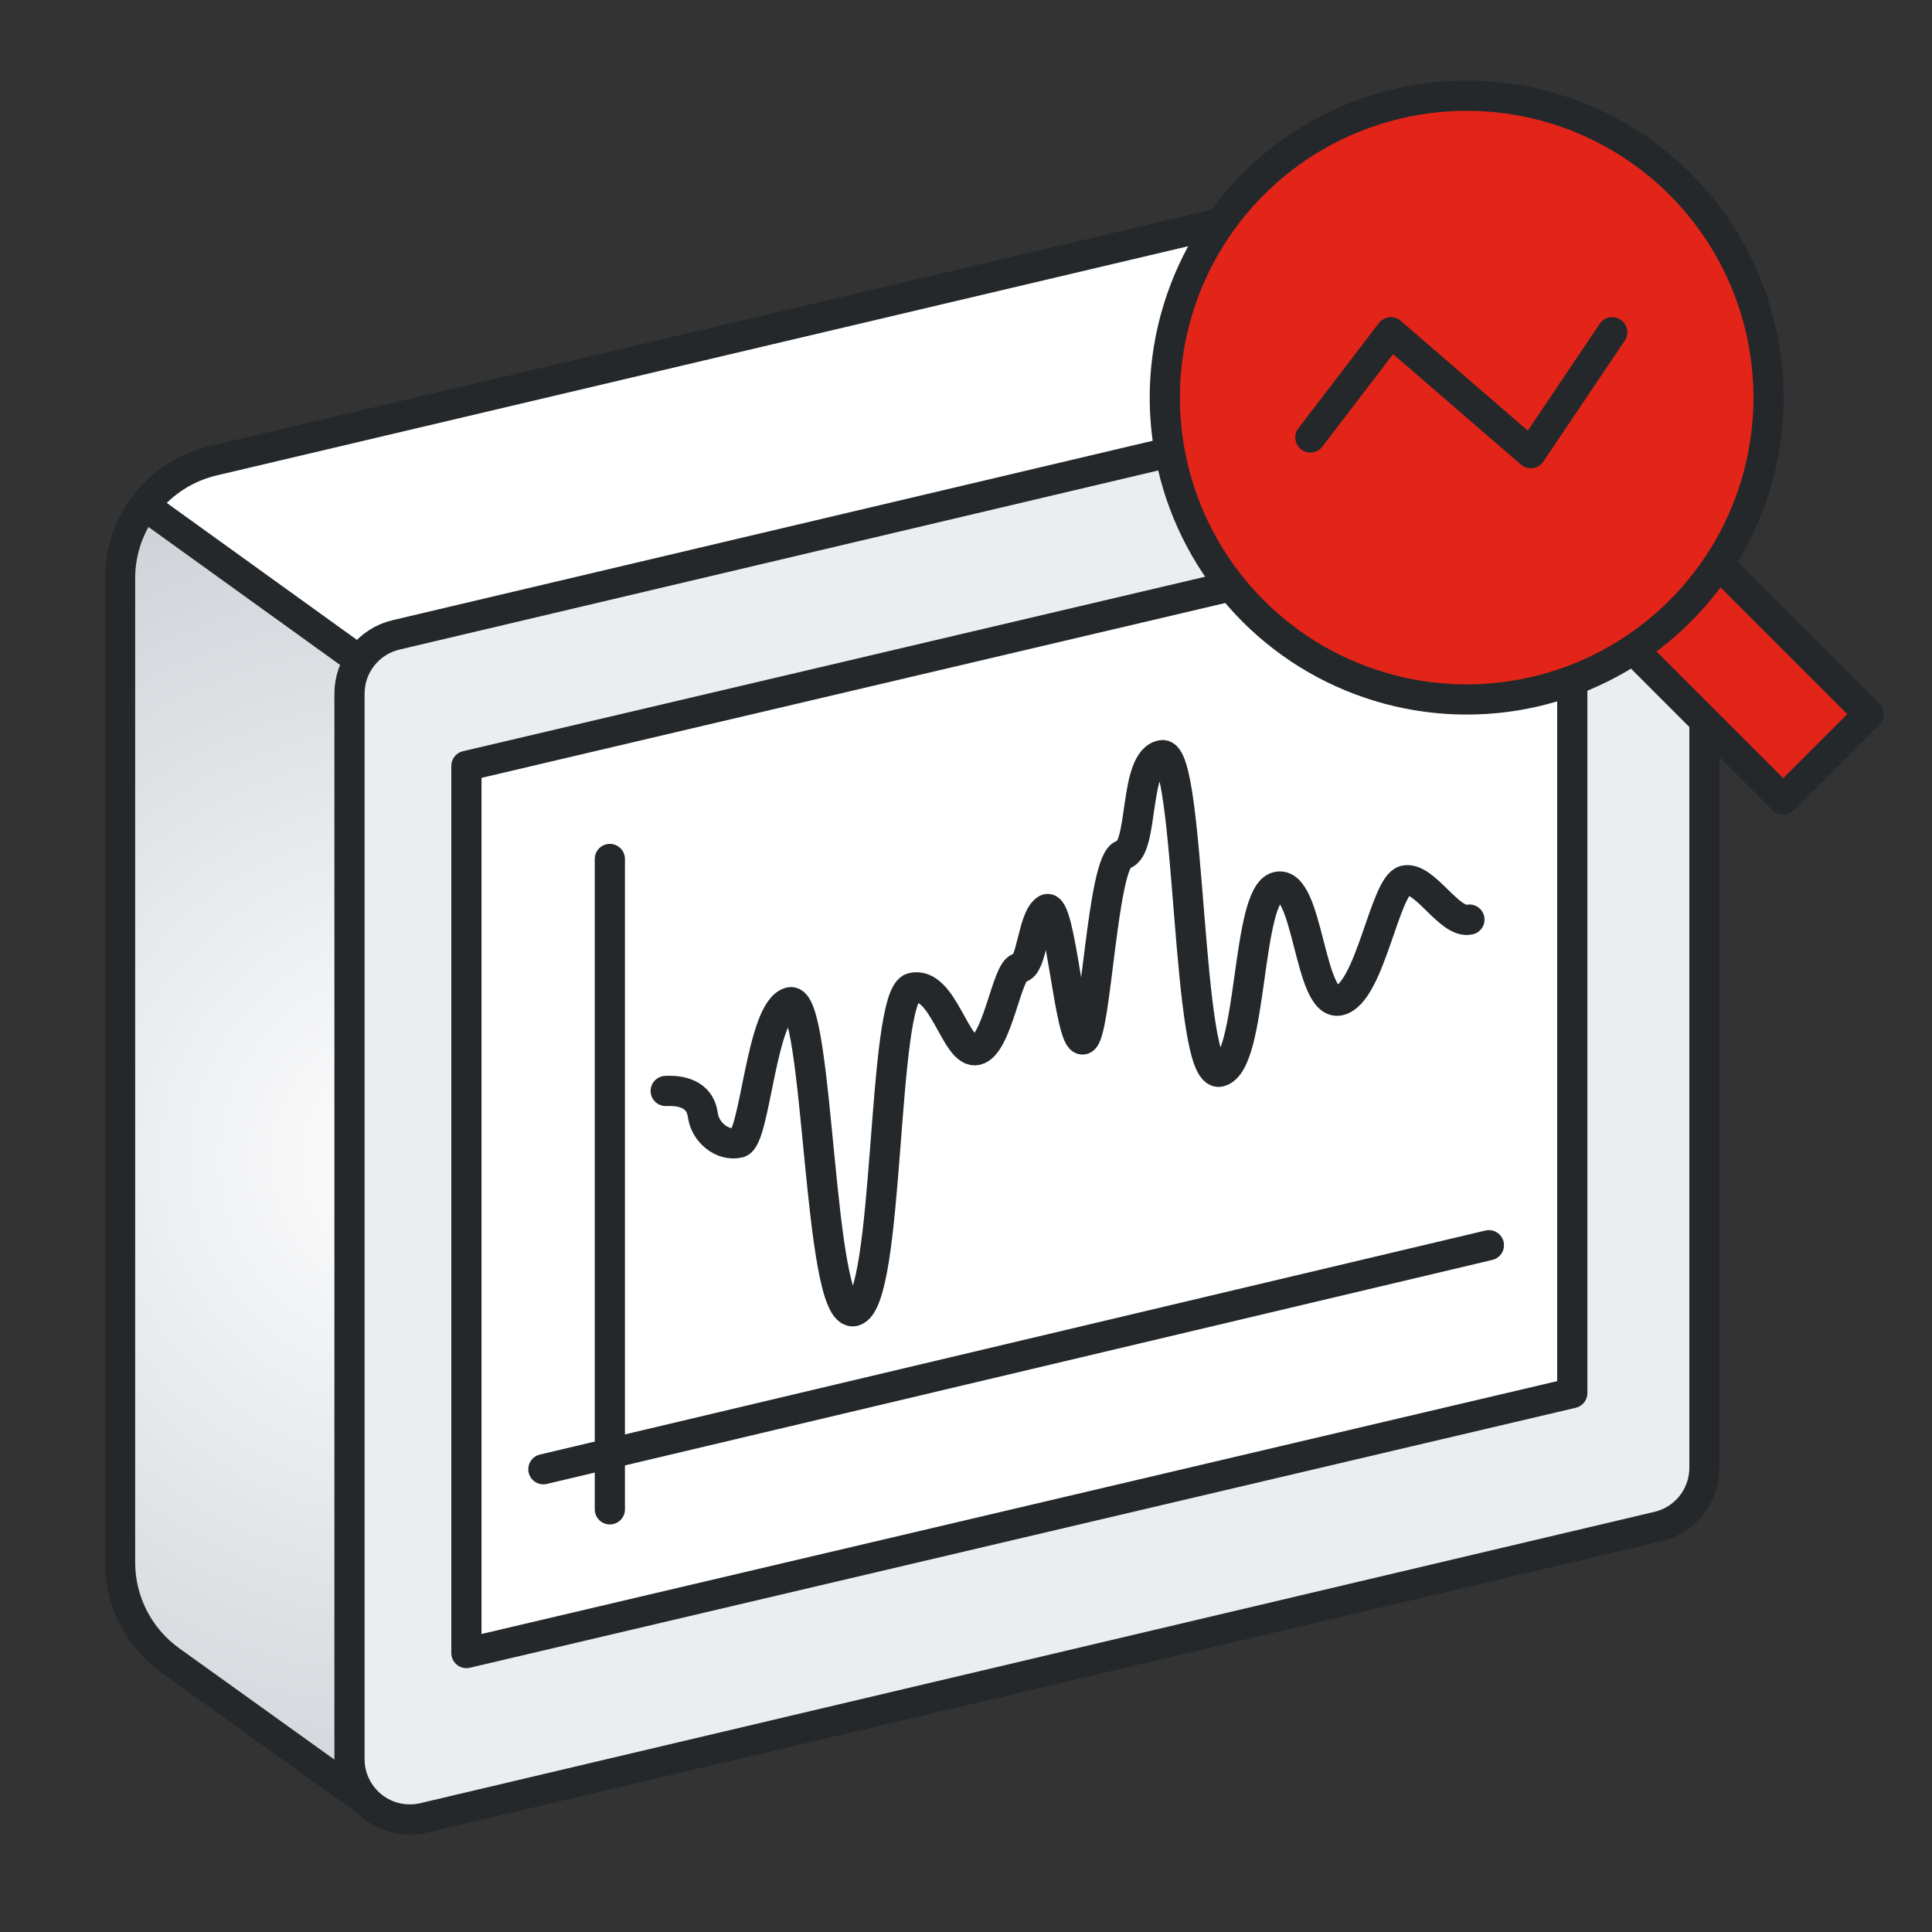
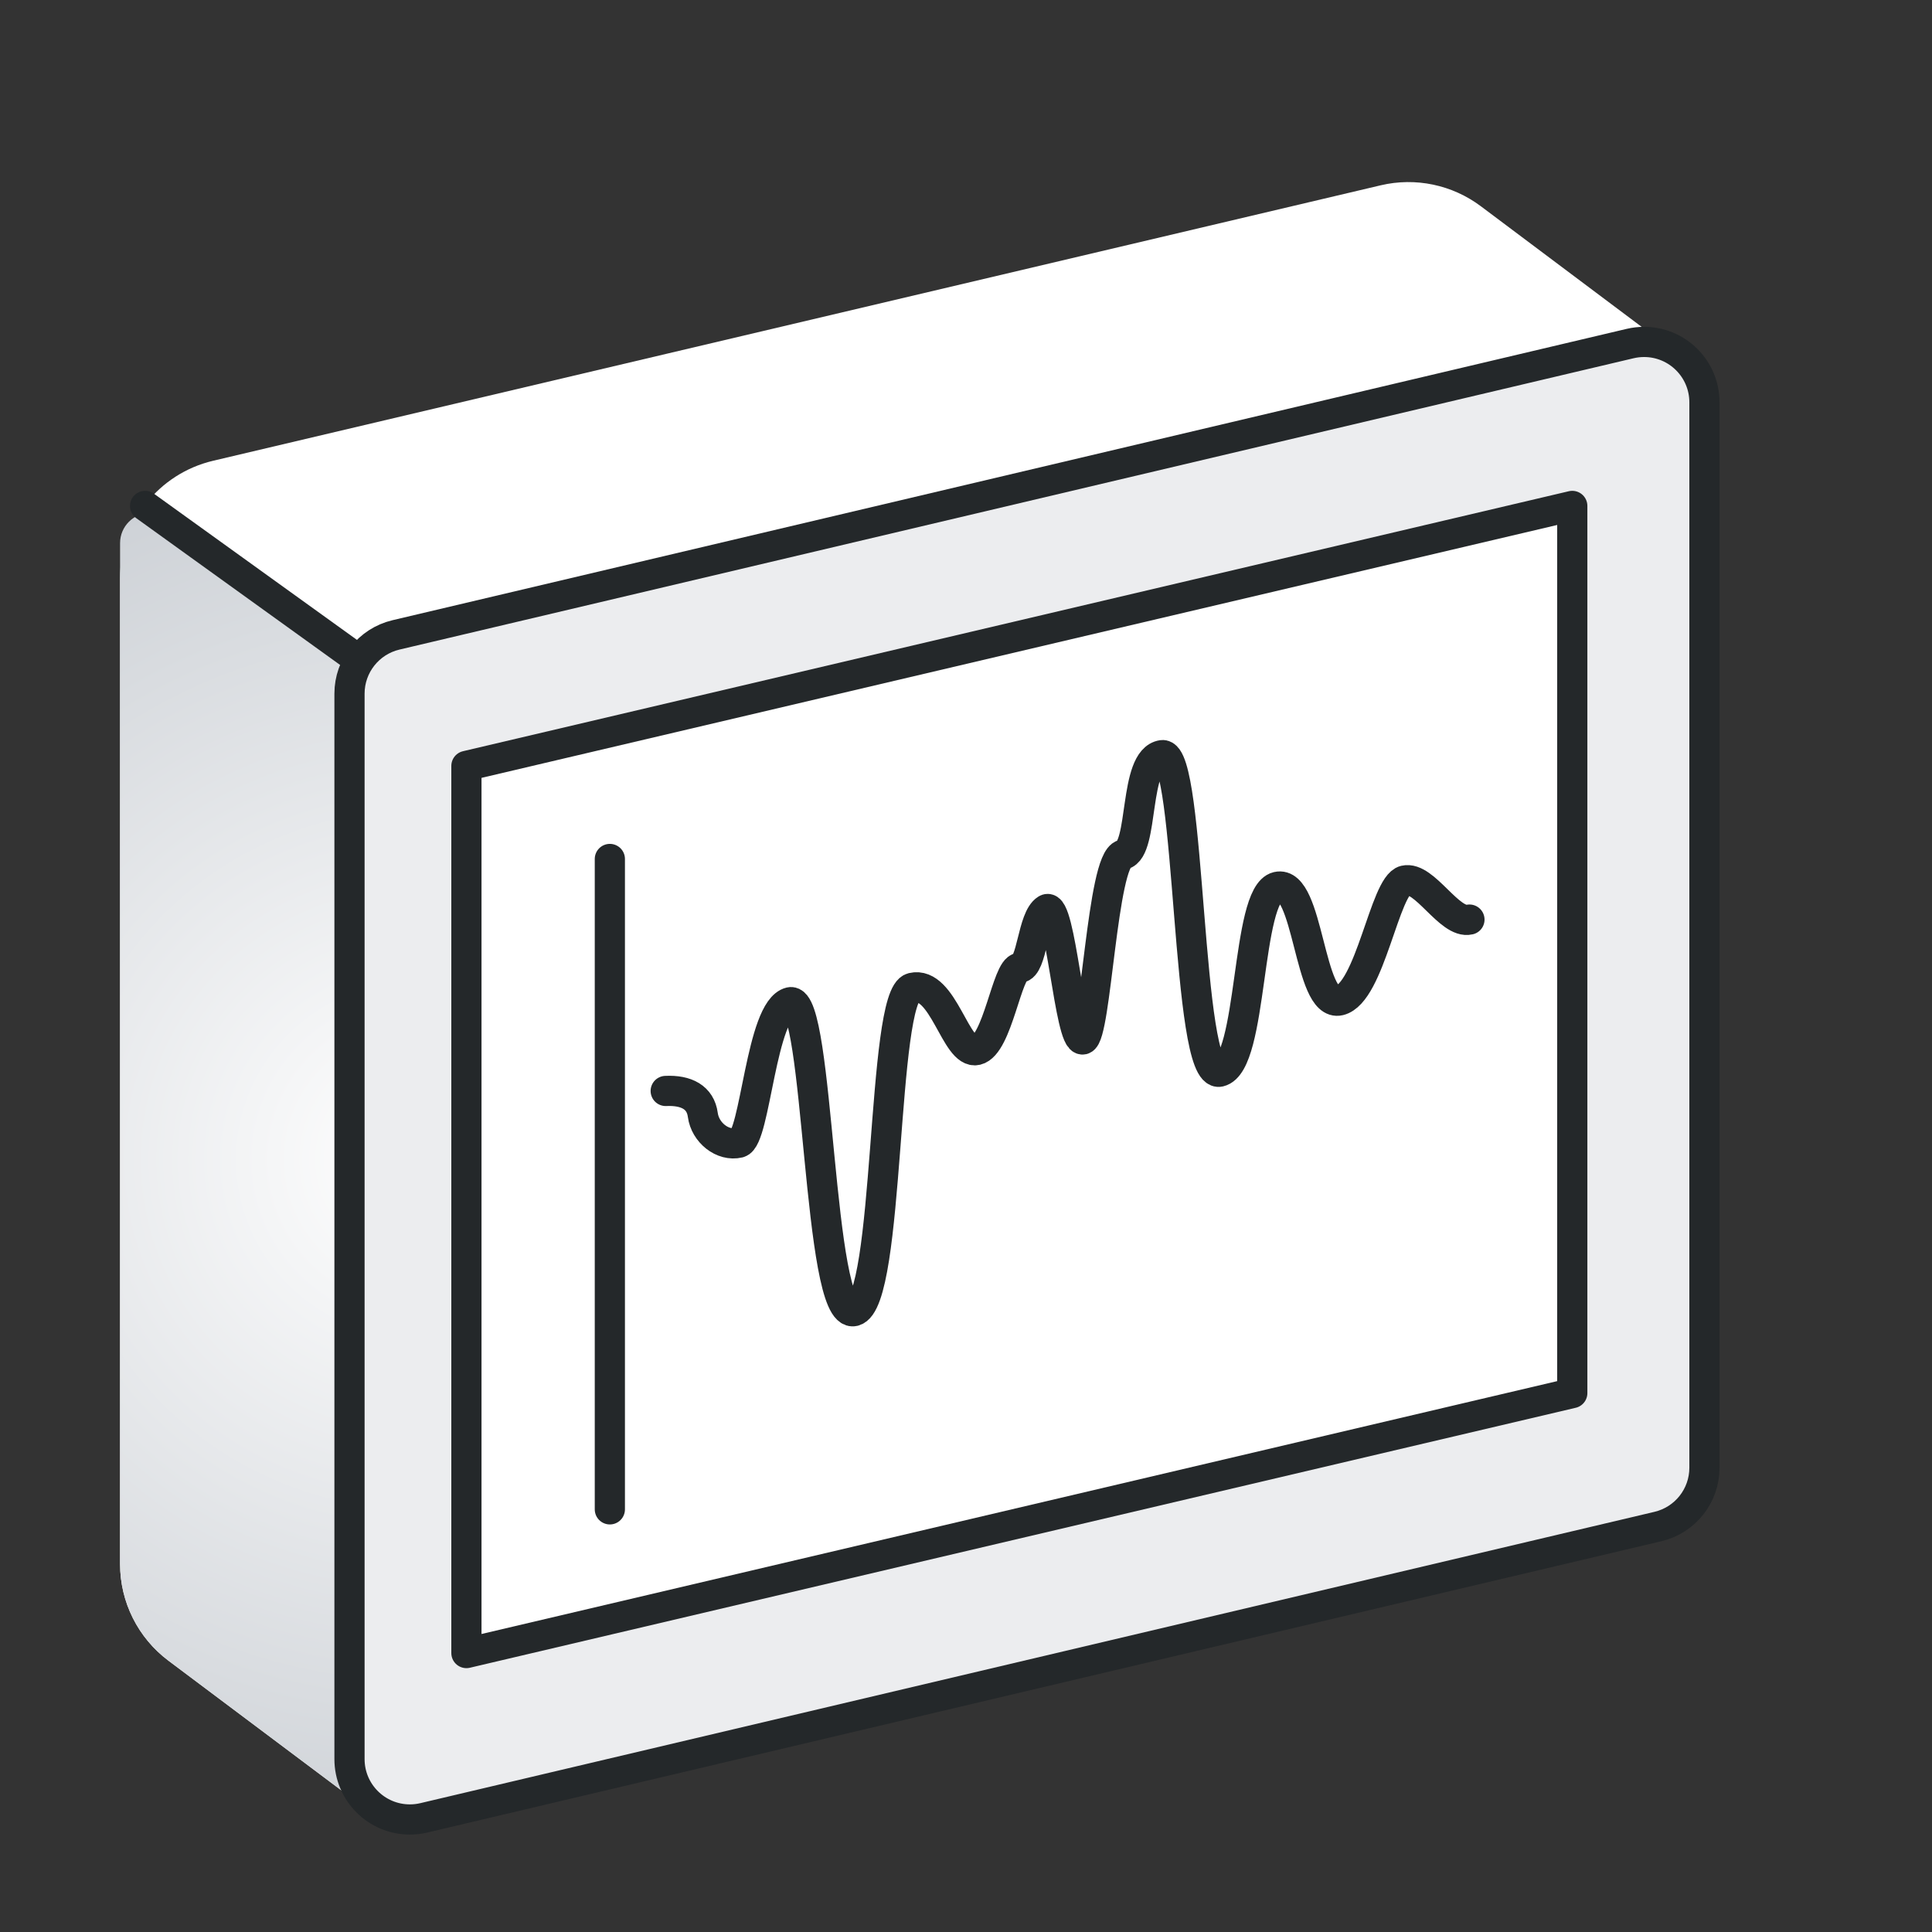
<svg xmlns="http://www.w3.org/2000/svg" width="120px" height="120px" viewBox="0 0 120 120" version="1.1">
  <rect x="0" y="0" width="120" height="120" fill="#333333" stroke="none" />
  <title>ic_l_tech_analysis</title>
  <defs>
    <radialGradient cx="-23.517%" cy="50%" fx="-23.517%" fy="50%" r="295.77%" gradientTransform="translate(-0.235, 0.5), scale(1, 0.183), rotate(66.437), translate(0.235, -0.5)" id="radialGradient-1">
      <stop stop-color="#FFFFFF" offset="0%" />
      <stop stop-color="#CED2D7" offset="100%" />
    </radialGradient>
  </defs>
  <g id="页面-1" stroke="none" stroke-width="1" fill="none" fill-rule="evenodd">
    <g id="入门-投资学堂" transform="translate(-875, -3588)">
      <g id="编组-8备份-6" transform="translate(360, 3368)">
        <g id="编组-13" transform="translate(40, 40)">
          <g id="ic-32/profit" transform="translate(475, 178.18)">
            <g id="编组-2" transform="translate(0, -0)">
              <g id="编组-3" transform="translate(56.663, 64.172) scale(-1, 1) translate(-56.663, -64.172)translate(7.46, 12.524)">
                <path d="M98.408,25.214 L98.408,86.441 C98.408,88.801 97.296,91.024 95.408,92.441 L83.408,101.441 L83.408,101.441 L10.73,75.316 L1.697,11.25 L13.89,2.105 C15.669,0.771 17.948,0.295 20.112,0.806 L92.63,17.915 C96.016,18.714 98.408,21.736 98.408,25.214 Z" id="矩形备份-2" fill="#FFFFFF" />
                <path d="M83.408,30.528 L83.408,101.441 L95.408,92.441 C97.296,91.024 98.408,88.801 98.408,86.441 L98.408,23.028 C98.408,21.992 97.568,21.153 96.533,21.153 C96.127,21.153 95.732,21.285 95.408,21.528 L83.408,30.528 L83.408,30.528 Z" id="路径-8" fill="url(#radialGradient-1)" />
-                 <path d="M98.408,25.214 L98.408,86.341 C98.408,88.758 97.243,91.026 95.28,92.435 L82.727,101.441 L82.727,101.441 L10.73,75.316 L1.697,11.25 L13.89,2.105 C15.669,0.771 17.948,0.295 20.112,0.806 L92.63,17.915 C96.016,18.714 98.408,21.736 98.408,25.214 Z" id="矩形备份" stroke="#24282A" stroke-width="1.875" stroke-linecap="round" stroke-linejoin="round" />
                <path d="M84.158,32.38 L84.158,98.557 C84.158,100.628 82.479,102.307 80.408,102.307 C80.118,102.307 79.829,102.274 79.546,102.207 L2.888,84.111 C1.196,83.712 -1.33226763e-15,82.201 -1.33226763e-15,80.462 L0,14.284 C-4.4408921e-16,12.213 1.679,10.534 3.75,10.534 C4.04,10.534 4.329,10.568 4.612,10.634 L81.269,28.73 C82.962,29.13 84.158,30.641 84.158,32.38 Z" id="矩形" stroke="#24282A" stroke-width="1.875" fill="#ECEDEF" stroke-linecap="round" stroke-linejoin="round" />
                <polygon id="矩形备份-3" stroke="#24282A" stroke-width="1.875" fill="#FFFFFF" stroke-linecap="round" stroke-linejoin="round" points="76.896 36.868 76.896 91.97 8.209 75.823 8.209 20.72" />
                <line x1="83.729" y1="30.171" x2="96.854" y2="20.72" id="路径-7" stroke="#24282A" stroke-width="1.875" stroke-linecap="round" stroke-linejoin="round" />
              </g>
              <g id="编组-5" transform="translate(64.582, 0)" stroke="#24282A" stroke-linecap="round" stroke-linejoin="round" stroke-width="1.875">
                <g id="编组" transform="translate(31.043, 31.043) scale(-1, 1) rotate(45) translate(-31.043, -31.043)translate(12.293, 5.891)" fill="#E32519">
-                   <rect id="矩形" x="15" y="35.303" width="7.5" height="15" />
-                   <circle id="椭圆形" cx="18.75" cy="18.75" r="18.75" />
-                 </g>
-                 <polyline id="路径-22" points="16.807 28.991 21.807 22.455 30.499 29.968 35.557 22.455" />
+                   </g>
              </g>
              <g id="编组-25" transform="translate(33.75, 48.721)" stroke="#24282A" stroke-linecap="round" stroke-linejoin="round" stroke-width="1.875">
-                 <line x1="0" y1="44.356" x2="58.728" y2="30.442" id="路径-4备份-2" />
                <path d="M7.598,20.86 C8.885,20.8 9.759,21.26 9.903,22.35 C10.048,23.439 11.125,24.318 12.15,24.075 C13.175,23.832 13.508,15.78 15.328,15.349 C17.148,14.917 17.032,35.071 19.296,34.535 C21.56,33.998 20.98,14.912 22.913,14.454 C24.847,13.996 25.608,18.629 26.915,18.319 C28.222,18.01 28.795,13.254 29.58,13.209 C30.366,13.164 30.366,10.116 31.245,9.581 C32.125,9.046 32.689,17.855 33.513,17.66 C34.338,17.465 34.697,6.491 36.012,6.179 C37.326,5.868 36.636,0.264 38.437,0.002 C40.237,-0.259 39.917,20.159 42.008,19.663 C44.1,19.168 43.62,8.646 45.582,8.181 C47.543,7.717 47.543,15.69 49.448,15.239 C51.353,14.787 52.258,8.082 53.496,7.789 C54.734,7.496 56.279,10.51 57.52,10.216" id="路径-51" />
                <line x1="4.129" y1="6.451" x2="4.129" y2="46.848" id="路径-5" />
              </g>
            </g>
          </g>
        </g>
      </g>
    </g>
  </g>
</svg>